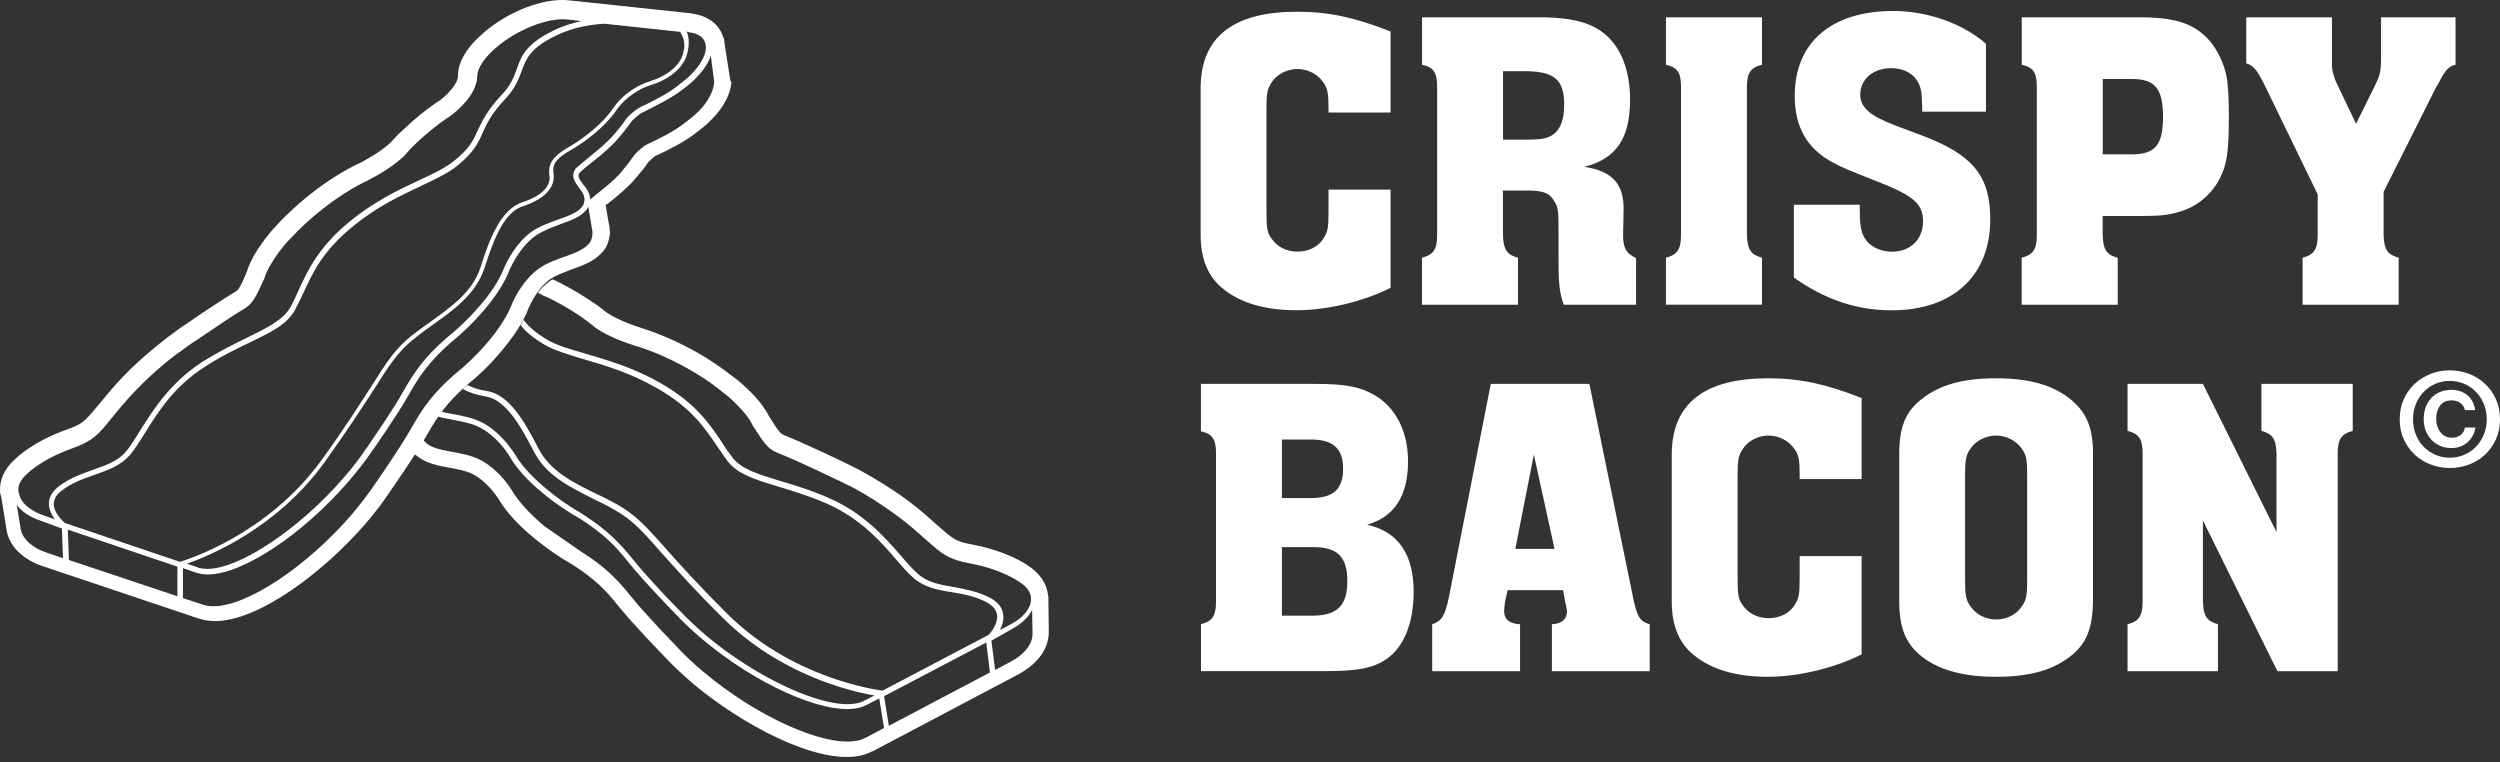
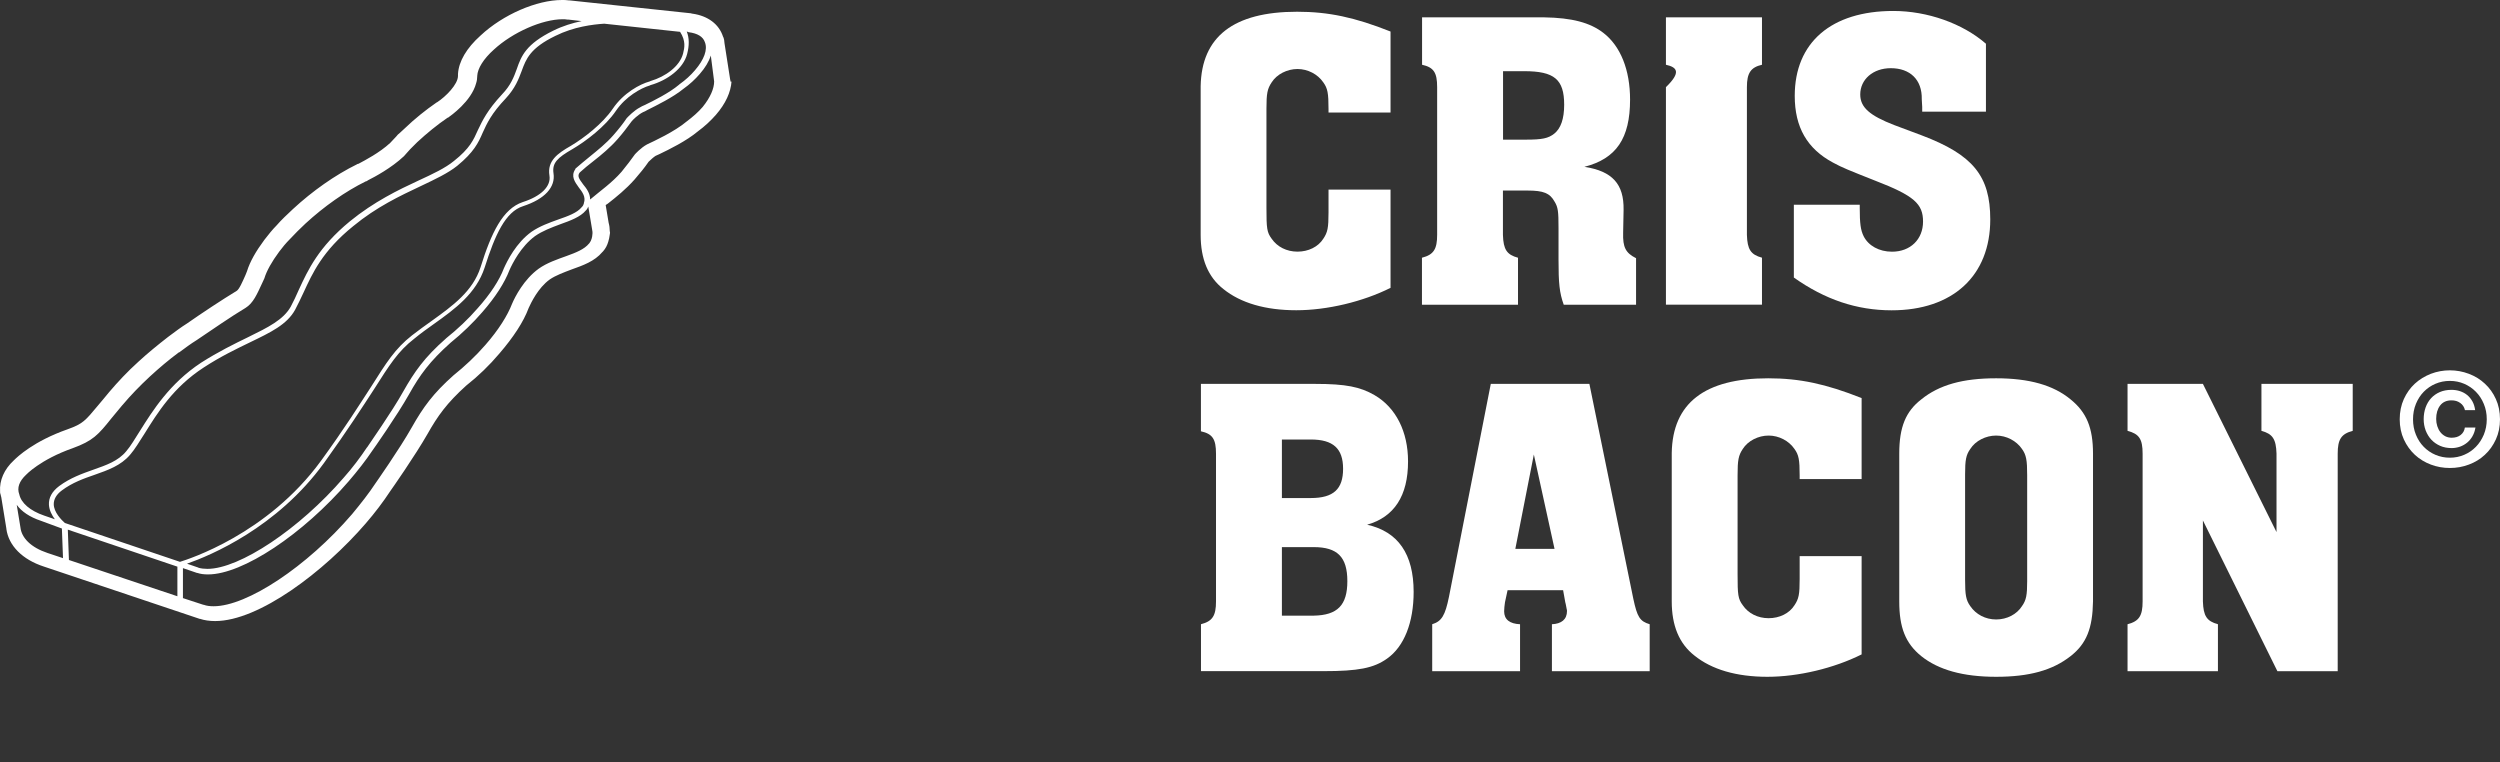
<svg xmlns="http://www.w3.org/2000/svg" width="456" height="139" viewBox="0 0 456 139" fill="none">
  <rect x="0" y="0" width="456" height="139" fill="#333333" stroke="none" />
  <path d="M253.634 52.504C248.61 55.022 242.089 56.589 236.438 56.589C230.787 56.589 226.299 55.255 223.165 52.736C220.345 50.532 219 47.235 219 42.836V15.733C219.162 6.702 224.974 2.141 236.59 2.141C242.322 2.141 247.113 3.163 253.634 5.751V20.526H242.322V19.889C242.322 16.987 242.16 16.117 241.371 15.025C240.361 13.538 238.541 12.588 236.661 12.588C234.78 12.588 232.89 13.538 231.95 15.025C231.161 16.198 231 17.068 231 19.819V37.891C231 41.663 231.08 42.37 231.95 43.544C232.971 45.03 234.689 45.9 236.661 45.9C238.632 45.9 240.431 45.04 241.371 43.544C242.16 42.37 242.322 41.582 242.322 38.75V34.584H253.634V52.494V52.504Z" fill="white" />
  <path d="M259.385 47.003C261.508 46.457 262.135 45.435 262.135 42.836V15.895C262.135 13.226 261.508 12.285 259.385 11.81V3.163H281.615C286.72 3.244 290.016 4.114 292.452 5.995C295.596 8.422 297.325 12.75 297.325 18.171C297.325 25.24 294.808 28.941 288.995 30.428C294.1 31.216 296.223 33.573 296.142 38.285L296.061 42.452C295.98 45.122 296.526 46.143 298.417 47.094V55.579H285.224C284.436 53.374 284.274 51.655 284.274 47.326V41.592C284.274 38.599 284.193 37.82 283.566 36.799C282.707 35.221 281.524 34.756 278.613 34.756H274.135V42.846C274.216 45.516 274.842 46.457 276.884 47.013V55.579H259.365V47.013L259.385 47.003ZM274.155 25.472H278.32C281.302 25.472 282.404 25.24 283.506 24.37C284.678 23.43 285.305 21.7 285.305 19.111C285.305 14.469 283.506 12.983 278.006 12.983H274.155V25.472Z" fill="white" />
-   <path d="M303.866 47.003C305.989 46.457 306.616 45.435 306.616 42.836V15.895C306.616 13.226 305.989 12.285 303.866 11.81V3.163H321.385V11.81C319.343 12.285 318.636 13.306 318.636 15.895V42.836C318.716 45.506 319.343 46.447 321.385 47.003V55.569H303.866V47.003Z" fill="white" />
+   <path d="M303.866 47.003V15.895C306.616 13.226 305.989 12.285 303.866 11.81V3.163H321.385V11.81C319.343 12.285 318.636 13.306 318.636 15.895V42.836C318.716 45.506 319.343 46.447 321.385 47.003V55.569H303.866V47.003Z" fill="white" />
  <path d="M362.236 20.365H350.61V19.506L350.53 18.09C350.61 14.55 348.407 12.437 344.879 12.437C341.654 12.437 339.308 14.479 339.308 17.23C339.308 19.587 341.037 21.083 345.505 22.812L350.53 24.694C359.87 28.233 363.024 32.086 363.024 40.015C363.024 50.31 356.191 56.6 345.03 56.6C338.672 56.6 332.859 54.638 327.198 50.623V37.345H339.217V37.972C339.217 40.723 339.379 41.977 339.925 43.079C340.784 44.808 342.746 45.91 345.101 45.91C348.477 45.91 350.762 43.635 350.762 40.419C350.762 37.203 349.185 35.707 342.038 32.956C337.095 30.994 336.074 30.599 334.345 29.659C329.634 27.141 327.36 23.217 327.36 17.483C327.36 7.744 334.032 2 345.344 2C351.551 2 357.99 4.275 362.236 7.977V20.385V20.365Z" fill="white" />
-   <path d="M368.766 47.003C370.889 46.457 371.516 45.435 371.516 42.836V15.895C371.516 13.226 370.889 12.285 368.766 11.81V3.163H390.996C397.051 3.244 400.418 4.427 403.086 7.491C404.421 9.069 405.604 11.496 406.069 13.701C406.382 15.117 406.544 17.625 406.544 21.093C406.544 27.616 406.22 30.053 404.805 32.713C403.319 35.545 400.64 37.739 397.577 38.609C395.535 39.246 393.887 39.398 390.592 39.398H383.525V42.856C383.606 45.526 384.233 46.467 386.275 47.023V55.589H368.756V47.023L368.766 47.003ZM383.535 28.152H388.873C393.109 28.152 394.534 26.423 394.534 21.316C394.534 16.209 393.109 14.409 388.873 14.409H383.535V28.152Z" fill="white" />
-   <path d="M419.999 47.003C422.122 46.457 422.749 45.435 422.749 42.836V35.454L413.014 15.42C411.679 12.75 410.972 11.891 409.718 11.567V3.163H425.347V11.81C425.347 12.831 425.66 14.095 426.368 15.511L429.744 22.58L433.202 15.582C434.142 13.691 434.304 12.993 434.304 10.313V3.163H447.89V11.81C446.637 12.042 445.929 12.912 444.746 15.268L444.352 15.895L434.769 34.989V42.846C434.849 45.516 435.476 46.457 437.518 47.013V55.579H419.999V47.013V47.003Z" fill="white" />
  <path d="M219.049 113.861C221.172 113.315 221.799 112.294 221.799 109.695V82.754C221.799 80.084 221.172 79.143 219.049 78.668V70.022H239.863C245.514 70.022 248.102 70.568 250.7 72.064C254.623 74.34 256.827 78.739 256.827 84.159C256.827 90.45 254.309 94.293 249.366 95.708C255.017 96.973 257.848 101.058 257.848 107.965C257.848 113.538 256.119 117.947 252.985 120.141C250.549 121.871 247.718 122.417 241.44 122.417H219.059V113.851L219.049 113.861ZM233.818 90.844H239.085C243.25 90.844 244.979 89.196 244.979 85.504C244.979 81.813 243.169 80.165 239.085 80.165H233.818V90.844ZM233.818 112.294H239.631C243.948 112.213 245.757 110.403 245.757 106.003C245.757 101.604 243.948 99.794 239.631 99.794H233.818V112.284V112.294Z" fill="white" />
  <path d="M297.92 109.229C298.628 112.526 299.093 113.315 300.902 113.861V122.427H283.07V113.861C284.799 113.78 285.82 113.002 285.82 111.434C285.82 111.202 285.739 111.121 285.587 110.17L285.506 109.856L285.112 107.652H274.983L274.508 109.856C274.427 110.332 274.356 111.121 274.356 111.505C274.356 112.992 275.367 113.78 277.257 113.861V122.427H261.234V113.861C262.963 113.315 263.59 112.294 264.297 108.835L271.92 70.022H289.904L297.92 109.229V109.229ZM279.774 82.905L276.398 100.108H283.545L279.774 82.905V82.905Z" fill="white" />
  <path d="M339.56 119.363C334.535 121.881 328.015 123.448 322.364 123.448C316.713 123.448 312.225 122.113 309.091 119.595C306.26 117.391 304.926 114.094 304.926 109.695V82.592C305.088 73.561 310.9 69 322.516 69C328.247 69 333.039 70.021 339.56 72.61V87.385H328.258V86.748C328.258 83.846 328.096 82.976 327.307 81.884C326.286 80.397 324.477 79.447 322.596 79.447C320.716 79.447 318.826 80.397 317.886 81.884C317.097 83.057 316.935 83.927 316.935 86.677V104.749C316.935 108.522 317.016 109.229 317.886 110.403C318.897 111.889 320.625 112.759 322.596 112.759C324.568 112.759 326.367 111.899 327.307 110.403C328.096 109.229 328.258 108.441 328.258 105.609V101.442H339.56V119.352V119.363Z" fill="white" />
  <path d="M381.765 109.695C381.684 114.569 380.593 117.401 377.681 119.676C374.386 122.265 370.14 123.448 364.095 123.448C358.049 123.448 353.571 122.184 350.437 119.676C347.526 117.32 346.424 114.407 346.424 109.695V82.754C346.424 77.889 347.607 75.048 350.437 72.853C353.733 70.183 358.049 69 364.095 69C370.14 69 374.547 70.254 377.681 72.853C380.593 75.209 381.765 78.031 381.765 82.754V109.695ZM358.433 105.771C358.433 108.521 358.595 109.472 359.384 110.564C360.395 112.051 362.123 112.991 364.095 112.991C366.066 112.991 367.865 112.051 368.805 110.564C369.594 109.462 369.756 108.522 369.756 106.003V86.677C369.756 83.927 369.594 82.986 368.805 81.884C367.784 80.397 365.975 79.447 364.095 79.447C362.214 79.447 360.324 80.397 359.384 81.884C358.595 82.986 358.433 83.927 358.433 86.516V105.771Z" fill="white" />
  <path d="M388.063 113.861C390.186 113.315 390.813 112.294 390.813 109.695V82.754C390.813 80.084 390.186 79.143 388.063 78.587V70.022H401.811L415.236 97.053V82.754C415.155 80.084 414.529 79.143 412.487 78.587V70.022H429.136V78.587C427.023 79.143 426.397 80.165 426.397 82.754V122.427H415.398L401.811 94.93V109.695C401.892 112.365 402.519 113.305 404.551 113.861V122.427H388.063V113.861V113.861Z" fill="white" />
  <path d="M438.463 72.783C438.963 71.69 439.637 70.745 440.473 69.976C441.31 69.207 442.295 68.613 443.387 68.181C444.493 67.763 445.653 67.547 446.854 67.547C448.055 67.547 449.215 67.763 450.321 68.181C451.427 68.6 452.398 69.193 453.235 69.976C454.071 70.745 454.746 71.676 455.245 72.783C455.744 73.876 456 75.118 456 76.481C456 77.844 455.744 79.058 455.245 80.151C454.746 81.244 454.071 82.189 453.235 82.958C452.398 83.741 451.414 84.335 450.321 84.739C449.215 85.158 448.055 85.36 446.854 85.36C445.653 85.36 444.493 85.158 443.387 84.739C442.281 84.321 441.31 83.727 440.473 82.958C439.637 82.175 438.963 81.244 438.463 80.151C437.964 79.058 437.708 77.83 437.708 76.481C437.708 75.131 437.964 73.889 438.463 72.783ZM440.662 79.287C441.013 80.151 441.485 80.88 442.092 81.501C442.699 82.121 443.401 82.607 444.224 82.958C445.046 83.309 445.923 83.484 446.854 83.484C447.785 83.484 448.648 83.309 449.471 82.958C450.294 82.607 450.995 82.121 451.602 81.501C452.209 80.88 452.682 80.138 453.046 79.287C453.397 78.424 453.585 77.493 453.585 76.481C453.585 75.468 453.41 74.524 453.046 73.674C452.695 72.81 452.209 72.081 451.602 71.46C450.995 70.84 450.28 70.354 449.471 70.003C448.648 69.652 447.785 69.477 446.854 69.477C445.923 69.477 445.046 69.652 444.224 70.003C443.401 70.354 442.699 70.84 442.092 71.46C441.485 72.081 441.013 72.823 440.662 73.674C440.312 74.537 440.136 75.468 440.136 76.481C440.136 77.493 440.312 78.437 440.662 79.287ZM450.995 79.544C450.726 80.016 450.402 80.407 450.011 80.731C449.619 81.055 449.188 81.298 448.702 81.474C448.216 81.635 447.717 81.73 447.191 81.73C446.409 81.73 445.707 81.595 445.087 81.325C444.466 81.055 443.927 80.677 443.482 80.205C443.036 79.733 442.699 79.166 442.443 78.518C442.2 77.871 442.079 77.182 442.079 76.44C442.079 75.698 442.2 74.969 442.429 74.321C442.659 73.674 442.996 73.107 443.428 72.635C443.859 72.162 444.399 71.784 445.019 71.514C445.64 71.245 446.355 71.109 447.151 71.109C447.704 71.109 448.23 71.191 448.716 71.352C449.201 71.514 449.633 71.744 450.011 72.054C450.388 72.365 450.712 72.756 450.968 73.215C451.225 73.674 451.387 74.213 451.468 74.807H449.606C449.485 74.254 449.188 73.808 448.743 73.498C448.297 73.174 447.771 73.026 447.151 73.026C446.247 73.026 445.559 73.336 445.073 73.971C444.601 74.591 444.358 75.414 444.358 76.413C444.358 76.872 444.426 77.317 444.561 77.736C444.696 78.154 444.885 78.518 445.127 78.829C445.37 79.139 445.667 79.382 446.018 79.571C446.368 79.746 446.76 79.841 447.178 79.841C447.852 79.841 448.392 79.679 448.824 79.341C449.255 79.004 449.512 78.559 449.592 77.978H451.521C451.427 78.572 451.252 79.099 450.982 79.557L450.995 79.544Z" fill="white" />
  <path d="M133.163 14.38L132.15 7.899C132.15 7.696 132.083 7.494 132.083 7.291C132.015 7.088 132.015 6.886 131.88 6.683C131.138 4.388 129.112 2.903 126.344 2.498C126.276 2.498 126.141 2.498 126.074 2.43L103.859 0.068H103.792H103.724C103.319 2.56521e-07 102.914 0 102.509 0C97.918 0 91.773 2.633 87.655 6.481C85.089 8.776 83.671 11.207 83.536 13.502C83.536 13.637 83.536 13.704 83.536 13.839C83.536 15.392 81.308 17.62 79.755 18.633C79.687 18.633 79.687 18.7 79.62 18.7C77.662 20.05 75.636 21.671 73.813 23.426C73.543 23.696 73.205 23.966 72.935 24.236C72.665 24.438 72.463 24.641 72.26 24.911C71.922 25.316 71.517 25.654 71.18 26.059C69.222 27.881 66.453 29.299 65.576 29.772C65.441 29.839 65.373 29.907 65.238 29.907C65.17 29.907 65.103 29.974 65.103 29.974C61.119 31.932 57.001 34.835 53.422 38.143C52.342 39.155 51.329 40.1 50.451 41.113C49.641 41.923 48.966 42.801 48.223 43.746C46.67 45.839 45.59 47.729 45.049 49.484C44.982 49.687 44.847 49.957 44.779 50.159C44.239 51.374 43.632 52.792 43.159 53.062C40.593 54.615 36.812 57.113 34.111 59.003C33.031 59.678 31.951 60.488 30.87 61.298C30.803 61.366 30.668 61.433 30.6 61.501C28.777 62.919 26.954 64.404 25.266 65.957C23.241 67.779 21.485 69.67 19.932 71.492C19.122 72.437 18.514 73.248 17.906 73.923C15.543 76.758 15.138 77.298 12.302 78.311C6.158 80.471 3.187 83.306 2.512 83.981C0.756 85.602 -0.121 87.627 0.014 89.652C0.014 89.787 0.014 89.99 0.081 90.125L0.149 90.327C0.149 90.462 0.149 90.53 0.216 90.597L1.161 96.403V96.471C1.567 99.509 4.065 102.074 8.048 103.357L36.407 112.876C36.407 112.876 36.407 112.876 36.474 112.876C37.285 113.146 38.23 113.281 39.243 113.281C47.21 113.281 59.094 104.302 66.723 95.458C68.411 93.5 69.897 91.543 71.18 89.585C71.382 89.315 75.771 83.036 77.999 79.121C79.822 75.88 81.51 73.518 85.021 70.345C87.249 68.589 89.275 66.632 91.098 64.471C93.596 61.569 95.487 58.733 96.432 56.168C96.837 55.29 98.12 52.522 100.281 50.969C101.361 50.227 102.847 49.687 104.265 49.147C106.358 48.404 108.451 47.661 109.869 45.974C109.936 45.906 109.936 45.906 110.004 45.839C110.476 45.299 110.746 44.759 110.949 44.084C111.084 43.678 111.152 43.273 111.219 42.801C111.287 42.598 111.287 42.328 111.219 42.126C111.219 41.653 111.152 41.113 111.017 40.641L110.476 37.4C110.611 37.333 110.746 37.198 110.882 37.13C112.434 35.915 114.19 34.497 115.743 32.742C116.688 31.662 117.566 30.582 118.309 29.502C118.646 29.164 119.254 28.624 119.592 28.421C119.794 28.354 119.997 28.219 120.334 28.084C122.022 27.274 125.196 25.721 127.289 23.966C128.572 23.021 129.652 22.008 130.597 20.928C132.353 18.903 133.298 16.81 133.433 14.852C133.231 15.055 133.231 14.717 133.163 14.38ZM125.601 5.873C125.601 5.873 125.601 5.941 125.601 5.873C127.221 6.076 128.234 6.683 128.572 7.696C129.112 9.046 128.437 10.869 126.749 12.827C126.006 13.704 125.061 14.582 123.913 15.392C123.913 15.392 123.913 15.392 123.845 15.46C122.09 16.945 119.119 18.43 117.566 19.173C117.228 19.308 116.958 19.443 116.756 19.578C115.675 20.118 114.595 21.265 114.393 21.468L114.325 21.535C113.65 22.548 112.84 23.561 111.894 24.641C110.544 26.194 108.991 27.409 107.506 28.624C106.628 29.366 105.75 30.042 105.007 30.717C104.94 30.784 104.94 30.784 104.94 30.852C104.062 32.134 104.872 33.215 105.547 34.16C106.223 35.037 106.898 35.915 106.493 37.063V37.13C106.425 37.333 106.358 37.535 106.155 37.738L106.088 37.805C105.277 38.818 103.589 39.425 101.834 40.033C100.146 40.641 98.458 41.248 96.972 42.261C94.136 44.286 92.516 47.594 91.908 48.944C91.098 51.105 89.41 53.67 87.115 56.235C85.427 58.193 83.401 60.083 81.375 61.703C81.375 61.703 81.375 61.703 81.308 61.771C77.392 65.214 75.569 67.847 73.543 71.425C71.517 75.07 67.331 81.011 66.993 81.551C66.993 81.551 66.993 81.551 66.926 81.619C65.711 83.442 64.293 85.332 62.672 87.154C54.637 96.471 43.699 103.762 37.825 103.762C37.217 103.762 36.677 103.694 36.204 103.559C36.204 103.559 36.137 103.559 36.137 103.492C36.137 103.492 36.137 103.492 36.069 103.492L34.111 102.817C38.365 101.331 50.519 96.268 59.094 84.454C63.415 78.446 66.183 74.125 68.209 71.02C71.045 66.564 72.598 64.066 75.569 61.771C76.716 60.826 77.932 59.948 79.08 59.138C83.063 56.303 86.844 53.535 88.397 48.809C90.288 42.868 92.178 38.615 95.419 37.603C99.336 36.32 101.361 34.16 100.956 31.594C100.686 29.704 101.699 28.759 104.4 27.206C106.83 25.788 110.409 23.088 112.367 20.185C114.122 17.62 116.891 16.067 118.511 15.595L118.646 15.527C121.752 14.649 124.656 12.489 125.331 9.856C125.736 8.304 125.736 6.953 125.263 5.738L125.601 5.873ZM4.74 86.614C4.74 86.614 7.306 83.847 13.248 81.754C16.961 80.403 17.906 79.323 20.337 76.285C20.877 75.61 21.552 74.8 22.295 73.923C22.295 73.923 22.295 73.923 22.363 73.855C23.781 72.167 25.469 70.412 27.359 68.657C29.047 67.104 30.803 65.619 32.626 64.269C32.626 64.269 32.626 64.269 32.693 64.269C33.774 63.459 34.786 62.716 35.867 62.041C38.568 60.218 42.281 57.653 44.779 56.168C46.197 55.29 46.873 53.67 47.818 51.645L48.223 50.767C48.628 49.417 49.573 47.729 50.924 45.906C51.531 45.096 52.139 44.354 52.882 43.611C53.76 42.666 54.705 41.721 55.718 40.776C59.094 37.67 63.01 34.902 66.723 33.08C66.723 33.08 66.723 33.08 66.791 33.08C66.926 33.012 67.061 32.944 67.129 32.877C68.344 32.269 71.382 30.649 73.678 28.489C74.016 28.084 74.421 27.679 74.826 27.206C74.961 27.071 75.096 26.936 75.231 26.801C75.501 26.531 75.839 26.194 76.109 25.924C77.864 24.303 79.755 22.751 81.645 21.468C81.645 21.468 81.645 21.468 81.713 21.468C82.186 21.13 85.967 18.497 86.844 15.19C86.979 14.784 87.047 14.312 87.047 13.907C87.047 13.907 87.047 13.907 87.047 13.839C87.114 12.489 88.195 10.734 90.085 9.046C93.529 5.873 98.93 3.51 102.644 3.51C102.914 3.51 103.184 3.51 103.522 3.578H103.657H103.724L106.088 3.848C104.467 4.186 102.644 4.726 100.889 5.603C95.96 8.034 95.082 10.194 94.272 12.557C93.731 14.042 93.191 15.527 91.571 17.215C88.87 20.118 87.992 22.008 87.182 23.696C86.372 25.518 85.697 27.071 82.793 29.366C81.24 30.649 78.945 31.729 76.311 32.944C72.665 34.632 68.209 36.792 63.82 40.37C58.081 45.096 56.19 49.214 54.502 52.86C54.03 53.94 53.557 54.953 53.017 55.965C51.666 58.328 48.966 59.678 45.252 61.501C42.754 62.716 39.85 64.134 36.677 66.159C30.938 69.94 27.832 74.935 25.536 78.581C24.591 80.066 23.848 81.349 23.038 82.294C21.552 84.117 19.324 84.859 17.029 85.669C14.935 86.412 12.842 87.154 10.817 88.64C9.466 89.652 8.859 90.8 8.926 92.083C8.994 93.095 9.466 93.973 10.007 94.716L8.048 94.04C5.483 93.163 3.862 91.745 3.525 90.192C3.052 88.977 3.525 87.762 4.74 86.614ZM8.656 100.859C5.618 99.846 3.93 98.091 3.727 96.201L3.052 92.083C3.93 93.298 5.415 94.311 7.441 94.986L11.289 96.403L11.492 101.804L8.656 100.859ZM32.356 108.757L12.572 102.142L12.37 96.606L32.356 103.357V108.757ZM11.83 95.391C11.222 94.85 9.804 93.433 9.804 91.948C9.804 91.07 10.277 90.192 11.289 89.45C13.18 88.032 15.273 87.29 17.231 86.614C19.729 85.737 22.025 84.927 23.713 82.969C24.591 81.956 25.401 80.606 26.346 79.121C28.71 75.34 31.545 70.682 37.15 67.037C40.255 65.011 43.091 63.661 45.59 62.446C49.371 60.623 52.342 59.206 53.827 56.505C54.367 55.493 54.84 54.48 55.38 53.332C57.001 49.822 58.824 45.771 64.428 41.248C68.681 37.738 73.003 35.712 76.716 33.957C79.417 32.675 81.713 31.594 83.401 30.244C86.439 27.746 87.249 26.059 88.06 24.168C88.802 22.548 89.613 20.725 92.246 17.957C94.001 16.067 94.609 14.38 95.149 12.962C95.96 10.734 96.702 8.776 101.294 6.548C104.67 4.861 108.181 4.456 110.206 4.321L124.048 5.806C125.128 7.494 124.858 8.709 124.588 9.789C123.98 12.084 121.415 13.974 118.646 14.784L118.511 14.852C116.756 15.325 113.717 16.945 111.759 19.848C109.869 22.616 106.493 25.181 104.13 26.599C101.631 28.016 99.808 29.366 100.213 31.999C100.551 33.957 98.728 35.78 95.352 36.86C91.706 38.075 89.613 42.463 87.655 48.742C86.237 53.13 82.591 55.763 78.742 58.531C77.594 59.341 76.379 60.218 75.163 61.163C72.058 63.594 70.504 66.092 67.601 70.682C65.576 73.788 62.875 78.108 58.553 84.049C48.763 97.483 34.314 102.007 32.828 102.479L11.83 95.391ZM108.046 42.801C108.046 43.071 107.978 43.273 107.911 43.544C107.843 43.813 107.708 44.084 107.506 44.354L107.438 44.421C105.75 46.514 101.294 46.851 98.255 49.012C95.555 50.969 93.934 54.142 93.394 55.425C92.584 57.518 90.963 60.151 88.532 62.919C86.777 64.944 84.751 66.834 82.726 68.454C79.012 71.762 77.189 74.26 75.096 77.973C72.935 81.821 68.479 88.167 68.479 88.167C67.331 89.922 65.846 91.813 64.225 93.77C55.988 103.357 45.049 110.58 38.973 110.58C38.297 110.58 37.69 110.513 37.15 110.31H37.082L33.368 109.095V103.627L35.934 104.504C35.934 104.504 35.934 104.504 36.002 104.504C36.609 104.707 37.217 104.774 37.96 104.774C44.239 104.774 55.245 97.483 63.617 87.762C65.238 85.872 66.723 83.981 67.939 82.159C68.006 82.091 72.463 75.745 74.623 71.897C76.581 68.387 78.404 65.889 82.186 62.514C84.279 60.826 86.304 58.868 87.992 56.91C90.355 54.21 92.043 51.577 92.921 49.282C93.461 48.067 95.014 44.961 97.58 43.071C98.93 42.126 100.551 41.518 102.171 40.911C104.062 40.236 105.885 39.56 106.83 38.413L106.898 38.345C107.1 38.143 107.235 37.873 107.303 37.67L107.978 41.721C108.046 42.126 108.113 42.396 108.046 42.801ZM130.26 14.852C130.26 16.135 129.585 17.755 128.167 19.51C127.356 20.455 126.344 21.333 125.263 22.143C123.035 24.033 119.186 25.788 118.039 26.329C116.891 26.936 115.81 28.151 115.81 28.151C115.135 29.096 114.325 30.177 113.38 31.324C111.624 33.35 109.464 34.835 107.641 36.388C107.641 35.24 106.965 34.362 106.358 33.62C105.547 32.539 105.277 32.067 105.75 31.459C106.493 30.784 107.303 30.109 108.181 29.434C109.734 28.219 111.287 26.936 112.705 25.316C113.65 24.236 114.46 23.156 115.203 22.143C115.338 21.941 116.351 20.928 117.296 20.455C117.498 20.388 117.769 20.253 118.106 20.05C119.727 19.24 122.765 17.755 124.656 16.202C125.803 15.392 126.816 14.447 127.627 13.502C128.639 12.354 129.314 11.207 129.652 10.126L130.26 14.852Z" fill="white" />
-   <path d="M191.23 109.5C191.23 109.432 191.23 109.297 191.23 109.23V109.027C191.23 108.892 191.23 108.69 191.163 108.555C190.96 106.529 189.745 104.707 187.787 103.356C187.044 102.816 183.668 100.521 177.254 99.306C174.283 98.766 173.81 98.293 171.042 95.863C170.367 95.255 169.556 94.58 168.679 93.77C166.856 92.217 164.83 90.665 162.534 89.18C160.576 87.897 158.551 86.682 156.525 85.602C156.457 85.534 156.322 85.466 156.255 85.466C155.039 84.859 153.824 84.251 152.676 83.711C149.705 82.293 145.587 80.403 142.751 79.256C142.278 79.053 141.4 77.77 140.725 76.623C140.59 76.42 140.455 76.218 140.32 76.015C139.51 74.395 138.159 72.64 136.269 70.885C135.459 70.074 134.581 69.332 133.636 68.657C132.555 67.847 131.407 66.969 130.192 66.159C126.141 63.459 121.55 61.298 117.363 59.948C117.296 59.948 117.228 59.88 117.161 59.88C117.026 59.813 116.891 59.813 116.823 59.745H116.756C115.878 59.475 112.839 58.463 110.611 56.978C110.206 56.64 109.801 56.37 109.396 56.032C109.126 55.83 108.923 55.627 108.653 55.492C108.316 55.29 107.978 55.02 107.64 54.817C105.547 53.4 103.252 52.117 101.158 51.104C101.091 51.104 101.091 51.037 101.023 51.037C100.956 51.037 100.888 50.969 100.821 50.969C100.551 51.104 100.281 51.239 100.078 51.442C99.335 51.982 98.66 52.657 98.12 53.4C98.863 53.805 99.403 54.075 99.606 54.142C99.606 54.142 99.606 54.142 99.673 54.142C101.699 55.087 103.792 56.303 105.817 57.653C106.155 57.923 106.493 58.125 106.83 58.395C107.033 58.53 107.168 58.598 107.303 58.733C107.843 59.138 108.248 59.475 108.653 59.813C111.219 61.568 114.527 62.648 115.81 63.053C115.945 63.121 116.08 63.121 116.215 63.188C116.215 63.188 116.215 63.188 116.283 63.188C120.199 64.404 124.52 66.496 128.369 68.994C129.517 69.737 130.597 70.547 131.61 71.357C132.42 71.965 133.163 72.572 133.906 73.315C135.526 74.868 136.742 76.353 137.349 77.703L137.889 78.513C139.105 80.403 140.05 81.888 141.603 82.496C144.304 83.576 148.423 85.466 151.326 86.884C152.474 87.424 153.689 87.964 154.837 88.572C154.837 88.572 154.837 88.572 154.904 88.572C156.863 89.585 158.888 90.8 160.779 92.082C162.939 93.5 164.897 94.985 166.585 96.403C166.585 96.403 166.653 96.403 166.653 96.471C167.531 97.213 168.341 97.956 168.949 98.496C171.852 101.061 172.932 102.006 176.848 102.749C182.993 103.897 185.964 106.192 186.031 106.192C187.449 107.137 188.124 108.217 188.057 109.432C187.989 111.052 186.571 112.74 184.208 113.955L182.385 114.901C182.79 114.09 183.128 113.145 182.993 112.133C182.858 110.85 182.048 109.837 180.562 109.027C178.334 107.88 176.106 107.474 173.945 107.069C171.514 106.664 169.219 106.259 167.463 104.707C166.518 103.896 165.505 102.749 164.357 101.399C161.521 98.158 157.673 93.703 151.393 90.935C147.95 89.382 144.911 88.504 142.211 87.694C138.227 86.479 135.324 85.602 133.636 83.509C132.96 82.631 132.285 81.686 131.678 80.673C129.449 77.365 126.951 73.585 120.469 69.872C115.54 67.036 110.746 65.686 106.898 64.539C104.129 63.728 101.699 63.053 99.943 62.041C97.512 60.623 96.365 59.475 95.487 58.328C95.352 58.665 95.149 59.003 94.947 59.273C95.824 60.42 97.107 61.568 99.403 62.918C101.294 63.998 103.724 64.674 106.56 65.551C110.544 66.699 115.068 68.049 119.862 70.817C126.141 74.395 128.572 78.108 130.732 81.281C131.407 82.293 132.083 83.239 132.758 84.184C134.648 86.547 137.822 87.492 141.806 88.707C144.439 89.517 147.477 90.395 150.853 91.88C156.93 94.58 160.576 98.698 163.48 102.074C164.627 103.424 165.64 104.572 166.653 105.449C168.611 107.137 171.042 107.61 173.608 108.015C175.701 108.352 177.861 108.757 179.954 109.837C181.035 110.445 181.71 111.187 181.845 112.065C182.115 113.55 180.9 115.171 180.36 115.778L160.981 125.972C159.428 125.77 144.371 123.609 132.623 111.93C127.424 106.732 123.98 102.951 121.55 100.183C117.971 96.133 115.945 93.905 112.569 92.015C111.219 91.272 109.936 90.597 108.586 89.99C104.332 87.897 100.281 85.871 98.188 81.754C95.217 75.88 92.448 71.83 88.667 71.29C87.249 71.087 86.102 70.682 85.224 70.209C85.089 70.344 84.886 70.479 84.751 70.614C84.616 70.749 84.549 70.817 84.413 70.952C85.494 71.56 86.844 72.032 88.532 72.302C91.908 72.842 94.474 76.69 97.31 82.226C99.538 86.682 103.724 88.707 108.113 90.935C109.396 91.542 110.746 92.217 112.029 92.96C115.338 94.783 117.228 96.943 120.739 100.926C123.238 103.694 126.614 107.542 131.88 112.74C142.211 123.002 155.039 126.107 159.496 126.85L157.673 127.795C157.673 127.795 157.673 127.795 157.605 127.795L157.538 127.862C157.133 128.065 156.592 128.267 155.985 128.335C150.178 129.28 138.227 123.812 128.774 115.913C126.884 114.293 125.196 112.673 123.71 111.12C123.71 111.12 123.71 111.12 123.643 111.052C123.17 110.58 118.106 105.382 115.54 102.141C112.974 98.968 110.746 96.673 106.358 93.838C106.358 93.838 106.29 93.838 106.29 93.77C103.994 92.487 101.766 90.935 99.741 89.247C97.04 87.019 95.014 84.791 93.866 82.766C93.056 81.551 90.963 78.581 87.857 77.028C86.237 76.218 84.481 75.88 82.725 75.543C81.983 75.408 81.172 75.273 80.497 75.07C80.295 75.34 80.092 75.678 79.822 75.948C80.632 76.218 81.578 76.353 82.523 76.555C84.211 76.893 85.899 77.163 87.384 77.905C90.288 79.323 92.313 82.159 92.989 83.306C94.204 85.399 96.297 87.762 99.065 89.99C101.091 91.677 103.387 93.23 105.75 94.58C110.071 97.348 112.232 99.508 114.73 102.681C117.498 106.124 122.9 111.66 122.967 111.728C124.453 113.348 126.208 114.968 128.099 116.588C137.889 124.824 149.975 130.225 156.12 129.212C156.863 129.077 157.47 128.875 158.01 128.605L160.374 127.39L161.251 132.79L157.808 134.613H157.74C157.268 134.883 156.66 135.086 155.985 135.153C150.043 136.098 138.024 130.698 128.369 122.597C126.411 120.976 124.655 119.289 123.238 117.736C123.238 117.736 117.836 112.2 115.068 108.757C112.434 105.449 110.139 103.221 105.952 100.589L99.335 95.998C96.5 93.635 94.474 91.34 93.326 89.382C92.583 88.167 90.49 85.332 87.519 83.846C84.211 82.159 79.755 82.564 77.729 80.808C77.729 80.808 77.662 80.808 77.662 80.741C77.459 80.538 77.256 80.336 77.189 80.133C76.716 80.943 76.109 81.888 75.568 82.766C75.636 82.834 75.703 82.901 75.771 82.969C75.838 83.036 75.906 83.036 75.974 83.104C77.662 84.521 79.89 84.926 82.05 85.332C83.536 85.602 85.089 85.871 86.237 86.479C88.6 87.694 90.355 90.125 90.895 90.935C92.246 93.298 94.541 95.795 97.512 98.226C99.673 99.981 101.969 101.601 104.467 103.019C108.451 105.584 110.476 107.61 112.772 110.512C115.608 114.023 120.942 119.491 121.144 119.694C122.697 121.381 124.52 123.069 126.478 124.757C135.459 132.25 148.625 139.204 156.457 137.921C157.403 137.786 158.28 137.449 159.091 137.044C159.091 137.044 159.091 137.044 159.158 137.044L185.626 123.069C189.34 121.111 191.365 118.208 191.298 115.171V115.103L191.23 109.5ZM162.129 132.385L161.251 126.985L179.887 117.196L180.562 122.664L162.129 132.385ZM188.327 115.373C188.462 117.263 187.044 119.289 184.208 120.774L181.507 122.192L180.832 116.858L184.411 114.833C186.301 113.82 187.584 112.605 188.259 111.255L188.327 115.373Z" fill="white" />
</svg>